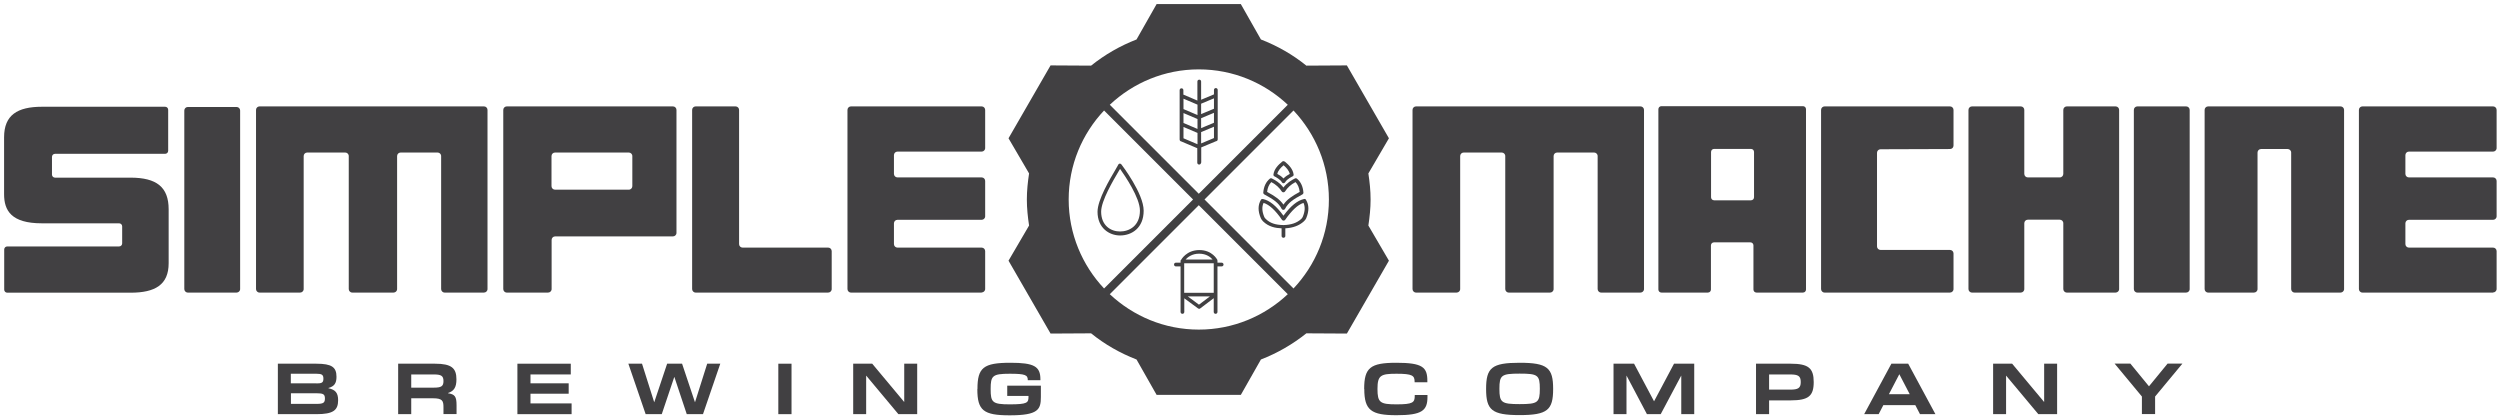
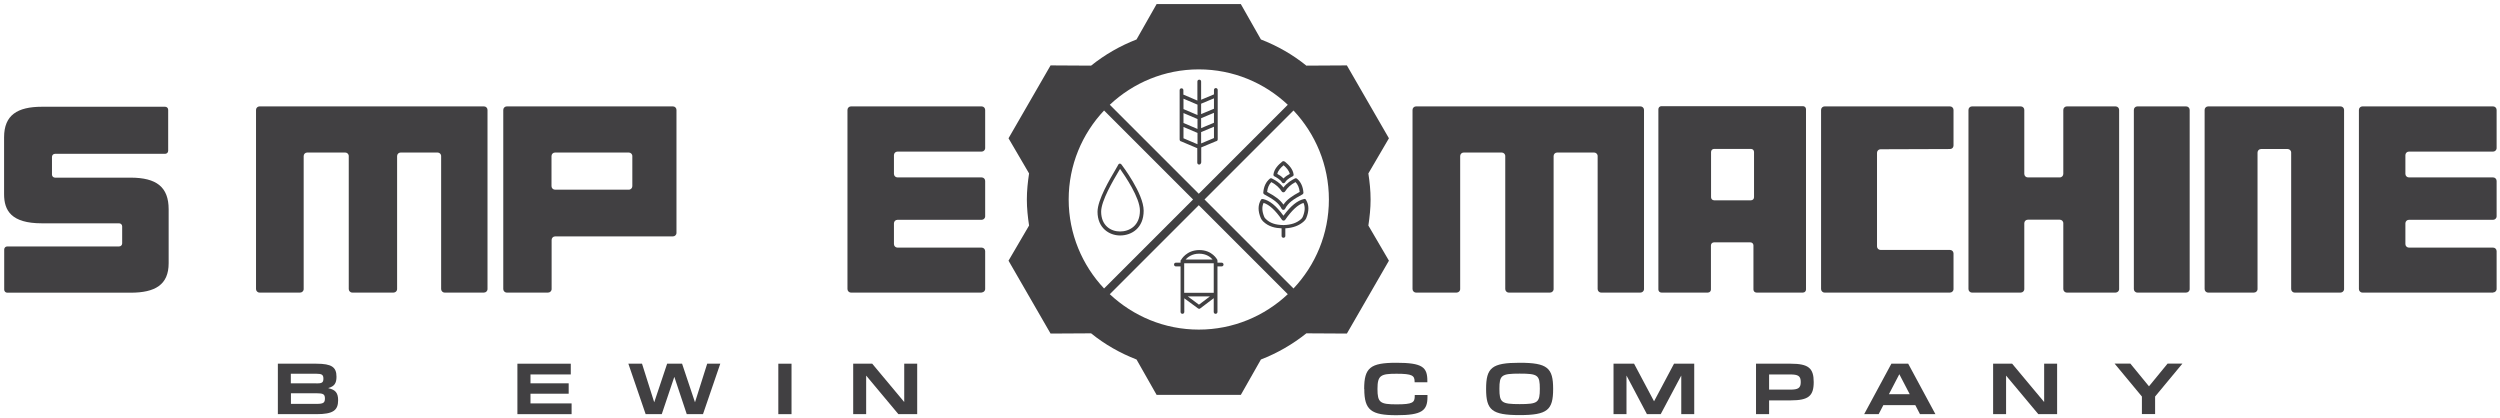
<svg xmlns="http://www.w3.org/2000/svg" id="Layer_1" viewBox="0 0 214.05 35.78">
  <defs>
    <style>.cls-1{fill:#414042;}</style>
  </defs>
  <path class="cls-1" d="M140.45,25.05h-3.36c-.17,0-.3-.14-.3-.3v-11.39c0-.17-.14-.3-.3-.3h-3.17c-.17,0-.3.14-.3.3v11.39c0,.17-.14.3-.3.3h-3.54c-.17,0-.3-.14-.3-.3v-11.39c0-.17-.14-.3-.3-.3h-3.26c-.17,0-.3.14-.3.3v11.39c0,.17-.14.3-.3.3h-3.48c-.17,0-.3-.14-.3-.3v-15.34c0-.17.14-.3.3-.3h19.22c.17,0,.3.14.3.3v15.34c0,.17-.14.3-.3.3Z" />
  <path class="cls-1" d="M213.46,25.05h-11.19c-.17,0-.3-.14-.3-.3v-15.34c0-.17.14-.3.3-.3h11.19c.17,0,.3.14.3.3v3.27c0,.17-.14.3-.3.3h-7.21c-.17,0-.3.14-.3.3v1.61c0,.17.14.3.3.3h7.21c.17,0,.3.14.3.3v3.03c0,.17-.14.3-.3.3h-7.21c-.17,0-.3.14-.3.3v1.78c0,.17.14.3.3.3h7.21c.17,0,.3.14.3.3v3.24c0,.17-.14.3-.3.3Z" />
  <path class="cls-1" d="M154.39,25.05h-4c-.14,0-.26-.11-.26-.26v-3.78c0-.14-.11-.26-.26-.26h-3.12c-.14,0-.26.11-.26.26v3.78c0,.14-.11.26-.26.26h-3.98c-.14,0-.26-.11-.26-.26v-15.44c0-.14.11-.26.26-.26h12.12c.14,0,.26.11.26.26v15.44c0,.14-.11.26-.26.26ZM150.18,16.89v-3.88c0-.14-.11-.26-.26-.26h-3.16c-.14,0-.26.11-.26.26v3.88c0,.14.11.26.26.26h3.16c.14,0,.26-.11.26-.26Z" />
  <path class="cls-1" d="M166.96,25.05h-10.74c-.17,0-.3-.14-.3-.3v-15.34c0-.17.14-.3.3-.3h10.74c.17,0,.3.14.3.3v3.05c0,.17-.13.3-.3.3l-5.95.02c-.17,0-.3.14-.3.3v8.02c0,.17.14.3.3.3h5.95c.17,0,.3.14.3.3v3.05c0,.17-.14.3-.3.3Z" />
  <path class="cls-1" d="M181.14,25.05h-4.18c-.17,0-.3-.14-.3-.3v-5.64c0-.17-.14-.3-.3-.3h-2.74c-.17,0-.3.14-.3.3v5.64c0,.17-.14.3-.3.3h-4.18c-.17,0-.3-.14-.3-.3v-15.34c0-.17.14-.3.3-.3h4.18c.17,0,.3.14.3.3v5.48c0,.17.14.3.3.3h2.74c.17,0,.3-.14.3-.3v-5.48c0-.17.14-.3.3-.3h4.18c.17,0,.3.14.3.3v15.34c0,.17-.14.3-.3.3Z" />
  <path class="cls-1" d="M187.18,25.05h-4.18c-.17,0-.3-.14-.3-.3v-15.34c0-.17.14-.3.3-.3h4.18c.17,0,.3.14.3.3v15.34c0,.17-.14.3-.3.3Z" />
  <path class="cls-1" d="M200.4,25.05h-3.93c-.17,0-.3-.14-.3-.3v-11.69c0-.17-.14-.3-.3-.3h-2.28c-.17,0-.3.14-.3.3v11.69c0,.17-.14.3-.3.3h-3.93c-.17,0-.3-.14-.3-.3v-15.34c0-.17.14-.3.3-.3h11.34c.17,0,.3.14.3.3v15.34c0,.17-.14.3-.3.3Z" />
  <path class="cls-1" d="M14.44,22.54c0,1.84-1.16,2.52-3.25,2.52H.62c-.15,0-.26-.12-.26-.26v-3.44c0-.15.12-.26.26-.26h9.58c.15,0,.26-.12.26-.26v-1.46c0-.15-.12-.26-.26-.26H3.58c-2.62,0-3.23-1.1-3.23-2.49v-4.88c0-1.9,1.14-2.61,3.25-2.61h10.54c.15,0,.26.12.26.26v3.51c0,.15-.12.26-.26.26H4.71c-.15,0-.26.12-.26.26v1.52c0,.15.12.26.26.26h6.46c2.23,0,3.27.8,3.27,2.71v4.63Z" />
  <path class="cls-1" d="M41.43,25.05h-3.36c-.17,0-.3-.14-.3-.3v-11.39c0-.17-.14-.3-.3-.3h-3.17c-.17,0-.3.14-.3.3v11.39c0,.17-.14.3-.3.3h-3.54c-.17,0-.3-.14-.3-.3v-11.39c0-.17-.14-.3-.3-.3h-3.26c-.17,0-.3.14-.3.3v11.39c0,.17-.14.3-.3.3h-3.48c-.17,0-.3-.14-.3-.3v-15.34c0-.17.14-.3.3-.3h19.22c.17,0,.3.14.3.3v15.34c0,.17-.14.3-.3.3Z" />
  <path class="cls-1" d="M57.62,20.24h-10.09c-.17,0-.3.14-.3.3v4.21c0,.17-.14.3-.3.3h-3.54c-.17,0-.3-.14-.3-.3v-15.34c0-.17.14-.3.3-.3h14.23c.17,0,.3.14.3.3v10.53c0,.17-.14.3-.3.3ZM54.14,15.94v-2.58c0-.17-.14-.3-.3-.3h-6.32c-.17,0-.3.14-.3.3v2.58c0,.17.14.3.3.3h6.32c.17,0,.3-.14.3-.3Z" />
-   <path class="cls-1" d="M70.91,25.05h-11.35c-.17,0-.3-.14-.3-.3v-15.34c0-.17.14-.3.3-.3h3.42c.17,0,.3.14.3.3v11.49c0,.17.14.3.3.3h7.33c.17,0,.3.14.3.3v3.25c0,.17-.14.3-.3.3Z" />
  <path class="cls-1" d="M84.05,25.05h-11.19c-.17,0-.3-.14-.3-.3v-15.34c0-.17.14-.3.3-.3h11.19c.17,0,.3.14.3.3v3.27c0,.17-.14.3-.3.3h-7.21c-.17,0-.3.14-.3.3v1.61c0,.17.14.3.3.3h7.21c.17,0,.3.14.3.3v3.03c0,.17-.14.3-.3.3h-7.21c-.17,0-.3.14-.3.3v1.78c0,.17.14.3.3.3h7.21c.17,0,.3.14.3.3v3.24c0,.17-.14.3-.3.3Z" />
-   <path class="cls-1" d="M20.26,25.05h-4.18c-.17,0-.3-.14-.3-.3v-15.29c0-.17.14-.3.3-.3h4.18c.17,0,.3.14.3.3v15.29c0,.17-.14.3-.3.3Z" />
  <path class="cls-1" d="M96,14.07c-.04-.05-.11-.08-.17-.05-.05.02-.09.06-.1.11-.02.05-.12.21-.21.37-.5.85-1.55,2.61-1.55,3.63,0,1.39,1,2.03,1.93,2.03,1.01,0,2.02-.65,2.02-2.12s-1.84-3.87-1.91-3.97ZM95.9,19.82c-.81,0-1.62-.52-1.62-1.7,0-.93,1.05-2.7,1.5-3.46.05-.08.09-.15.12-.2.43.61,1.7,2.47,1.7,3.57,0,1.32-.92,1.79-1.71,1.79Z" />
  <path class="cls-1" d="M110,13.84s-.06-.04-.09-.04c-.01,0-.03,0-.04,0-.03,0-.07.02-.09.04-.34.28-.69.63-.75,1.11,0,.07.02.13.09.15.1.05.51.27.63.5.03.05.08.09.14.09s.11-.03.14-.08c.17-.3.62-.5.64-.51.06-.03.1-.09.09-.15-.06-.48-.41-.83-.75-1.11ZM109.89,15.28c-.16-.18-.39-.32-.53-.39.07-.29.29-.53.54-.74.24.2.46.45.53.74-.14.07-.36.21-.54.39Z" />
  <path class="cls-1" d="M109.89,16.06c-.31-.41-.69-.63-.99-.78-.06-.03-.13-.02-.18.02-.33.28-.52.67-.56,1.2,0,.06.03.11.08.14.8.43,1.24.73,1.5,1.25.03.05.08.08.14.08s.11-.03.14-.08c.27-.53.7-.82,1.5-1.25.05-.03.08-.08.08-.14-.04-.53-.22-.92-.55-1.2-.05-.04-.12-.05-.18-.02-.3.15-.67.37-.99.78ZM110.92,15.59c.2.2.32.48.36.84-.67.36-1.1.66-1.39,1.09-.3-.43-.73-.73-1.4-1.09.04-.36.16-.63.36-.84.41.22.68.47.9.81.06.09.21.09.27,0,.22-.34.49-.59.9-.81Z" />
  <path class="cls-1" d="M109.89,18.47c-.62-.85-1.19-1.31-1.76-1.43-.07-.01-.14.01-.17.07-.26.44-.27.95-.01,1.57.04.09.1.17.19.27.49.48,1.08.58,1.59.6v.66c0,.08.07.15.16.15s.16-.07.16-.15v-.66c.66-.04,1.19-.23,1.59-.6.06-.06.15-.15.2-.27.25-.61.25-1.12-.02-1.57-.03-.06-.1-.09-.17-.07-.57.13-1.13.58-1.76,1.43ZM111.6,17.36c.16.34.14.73-.06,1.21-.02.05-.07.11-.12.17-.38.35-.86.51-1.52.53,0,0,0,0,0,0-.71-.01-1.16-.17-1.52-.52-.07-.07-.11-.12-.13-.17-.2-.48-.22-.87-.06-1.21.49.16,1,.62,1.58,1.46.06.08.2.08.26,0,.58-.83,1.09-1.3,1.58-1.46Z" />
  <path class="cls-1" d="M102.85,13.94v-1.32l1.27-.53c.08,0,.14-.07.14-.16v-3.74h0v-.49c0-.09-.07-.16-.16-.16s-.16.07-.16.16v.38l-1.1.46v-1.56c0-.09-.07-.16-.16-.16s-.16.07-.16.16v1.63l-1.2-.51v-.38c0-.09-.07-.16-.16-.16s-.16.07-.16.16v.49h0v3.74c0,.08.06.15.14.16l1.37.58v1.24c0,.09.07.16.16.16s.16-.07.16-.16ZM103.94,11.82l-1.1.46v-.97l1.1-.46v.97ZM103.94,10.51l-1.1.46v-.85l1.1-.46v.85ZM103.94,8.42v.89l-1.1.46v-.89s1.1-.46,1.1-.46ZM102.53,12.35l-1.2-.51v-.97l1.2.51v.97ZM102.53,11.04l-1.2-.51v-.85l1.2.51v.85ZM102.53,9.85l-1.2-.51v-.89l1.2.51v.89Z" />
  <path class="cls-1" d="M101.1,22.26s-.02.06-.02.08c0,.01,0,.03,0,.04v.11h-.4c-.09,0-.16.07-.16.16s.07.16.16.16h.4v2.42s0,.02,0,.03c0,0,0,.02,0,.03v1.42c0,.09.07.16.16.16s.16-.07.16-.16v-1.17l1.18.87s.06.03.09.03.07-.01.09-.03l1.16-.88v1.18c0,.09.07.16.16.16s.16-.07.16-.16v-1.42s0-.02,0-.03c0-.01,0-.02,0-.03v-2.42h.36c.09,0,.16-.07.16-.16s-.07-.16-.16-.16h-.36v-.11s0-.02,0-.03c0-.03,0-.07-.01-.1-.02-.03-.43-.84-1.54-.84s-1.55.82-1.57.85ZM102.66,26.09l-.96-.71h1.89l-.94.71ZM102.67,21.72c.63,0,.99.31,1.15.5h-2.31c.18-.2.55-.5,1.16-.5ZM101.39,22.54h2.53v2.53h-2.53v-2.53Z" />
  <path class="cls-1" d="M117.35,17.08c0-.76-.08-1.5-.19-2.23l1.76-3.01-3.6-6.24-3.47.02c-1.16-.94-2.47-1.69-3.89-2.24l-1.72-3.03h-7.21l-1.72,3.03c-1.42.55-2.73,1.31-3.89,2.24l-3.47-.02-3.6,6.24,1.76,3.01c-.11.73-.19,1.47-.19,2.23s.08,1.5.19,2.23l-1.76,3.01,3.6,6.24,3.47-.02c1.16.94,2.47,1.69,3.89,2.24l1.72,3.03h7.21l1.72-3.03c1.42-.55,2.73-1.31,3.89-2.24l3.47.02,3.6-6.24-1.76-3.01c.11-.73.19-1.47.19-2.23ZM102.64,5.94c2.95,0,5.62,1.15,7.62,3.03l-7.62,7.62-7.62-7.62c1.99-1.87,4.67-3.03,7.62-3.03ZM91.5,17.08c0-2.95,1.15-5.62,3.03-7.62l7.62,7.62-7.62,7.62c-1.87-1.99-3.03-4.67-3.03-7.62ZM102.64,28.22c-2.95,0-5.62-1.16-7.62-3.03l7.62-7.62,7.62,7.62c-1.99,1.87-4.67,3.03-7.62,3.03ZM110.75,24.7l-7.62-7.62,7.62-7.62c1.87,1.99,3.03,4.67,3.03,7.62s-1.15,5.62-3.03,7.62Z" />
  <path class="cls-1" d="M23.79,31.14h3.3c1.32,0,1.72.3,1.72,1.12,0,.56-.19.82-.69.96v.02c.61.13.83.41.83,1.03,0,.87-.44,1.19-1.85,1.19h-3.31v-4.32ZM27.1,32.83c.47,0,.59-.08.59-.41s-.13-.42-.6-.42h-2.19v.82h2.19ZM27.1,34.58c.58,0,.72-.09.72-.46s-.15-.45-.72-.45h-2.19v.91h2.19Z" />
-   <path class="cls-1" d="M34.08,31.14h3.17c1.41,0,1.83.38,1.83,1.34,0,.65-.19,1-.72,1.17v.02c.59.09.73.28.73,1.03v.75h-1.12v-.58c0-.56-.09-.77-.91-.77h-1.85v1.36h-1.12v-4.32ZM37.14,33.19c.63,0,.83-.11.83-.56s-.19-.57-.83-.57h-1.93v1.13h1.93Z" />
  <path class="cls-1" d="M44.3,31.14h4.57v.92h-3.45v.76h3.27v.89h-3.27v.83h3.52v.92h-4.64v-4.32Z" />
  <path class="cls-1" d="M53.82,31.14h1.15l1.04,3.29h.01l1.1-3.29h1.28l1.1,3.29h.01l1.04-3.29h1.12l-1.48,4.32h-1.39l-1.06-3.18h-.01l-1.07,3.18h-1.38l-1.48-4.32Z" />
  <path class="cls-1" d="M66.64,31.14h1.13v4.32h-1.13v-4.32Z" />
  <path class="cls-1" d="M73.04,31.14h1.64l2.73,3.27h.01v-3.27h1.11v4.32h-1.61l-2.75-3.29h-.01v3.29h-1.11v-4.32Z" />
-   <path class="cls-1" d="M83.69,33.3c0-1.82.51-2.24,2.82-2.24,2.03,0,2.57.31,2.57,1.42v.07h-1.08c0-.44-.2-.55-1.54-.55-1.49,0-1.64.17-1.64,1.31s.14,1.31,1.64,1.31,1.6-.14,1.6-.64v-.08h-1.82v-.88h2.88v.97c0,1.07-.22,1.57-2.67,1.57-2.25,0-2.77-.42-2.77-2.24Z" />
  <path class="cls-1" d="M116.8,33.3c0-1.82.53-2.24,2.76-2.24s2.65.38,2.65,1.54v.13h-1.09v-.04c0-.54-.2-.69-1.55-.69s-1.63.13-1.63,1.3.22,1.32,1.63,1.32,1.56-.16,1.56-.73v-.07h1.09v.17c0,1.17-.48,1.56-2.65,1.56s-2.76-.43-2.76-2.24Z" />
  <path class="cls-1" d="M127.24,33.3c0-1.81.48-2.24,2.87-2.24s2.87.44,2.87,2.24-.48,2.24-2.87,2.24-2.87-.44-2.87-2.24ZM130.11,34.6c1.56,0,1.73-.13,1.73-1.31s-.17-1.3-1.73-1.3-1.73.13-1.73,1.3.17,1.31,1.73,1.31Z" />
  <path class="cls-1" d="M138.15,31.14h1.76l1.71,3.22h0l1.71-3.22h1.73v4.32h-1.11v-3.29h-.01l-1.75,3.29h-1.18l-1.74-3.29h-.01v3.29h-1.11v-4.32Z" />
  <path class="cls-1" d="M150.35,31.14h2.97c1.52,0,1.97.38,1.97,1.57s-.44,1.57-1.97,1.57h-1.85v1.18h-1.12v-4.32ZM153.27,33.36c.69,0,.91-.13.91-.65s-.22-.65-.91-.65h-1.8v1.3h1.8Z" />
  <path class="cls-1" d="M161.93,31.14h1.45l2.33,4.32h-1.32l-.4-.77h-2.74l-.4.77h-1.24l2.33-4.32ZM163.51,33.75l-.89-1.71-.89,1.71h1.78Z" />
  <path class="cls-1" d="M170.64,31.14h1.64l2.73,3.27h.01v-3.27h1.11v4.32h-1.61l-2.75-3.29h-.01v3.29h-1.11v-4.32Z" />
  <path class="cls-1" d="M183.39,33.95l-2.34-2.82h1.35l1.59,1.94h.01l1.59-1.94h1.27l-2.34,2.82v1.5h-1.13v-1.5Z" />
</svg>